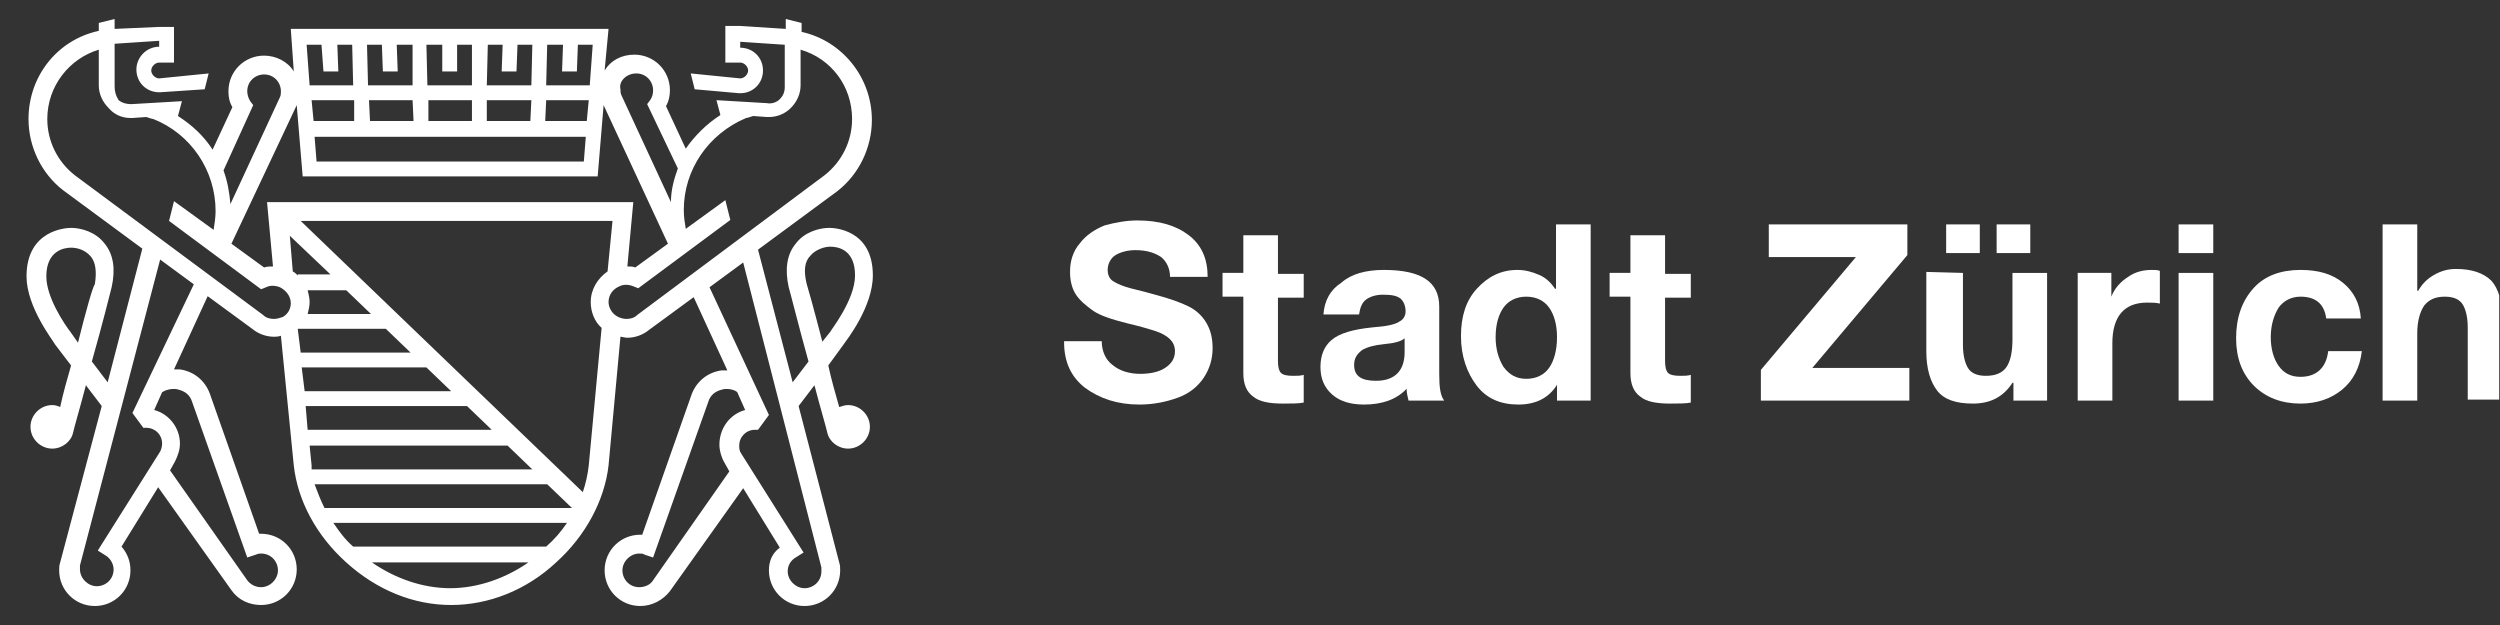
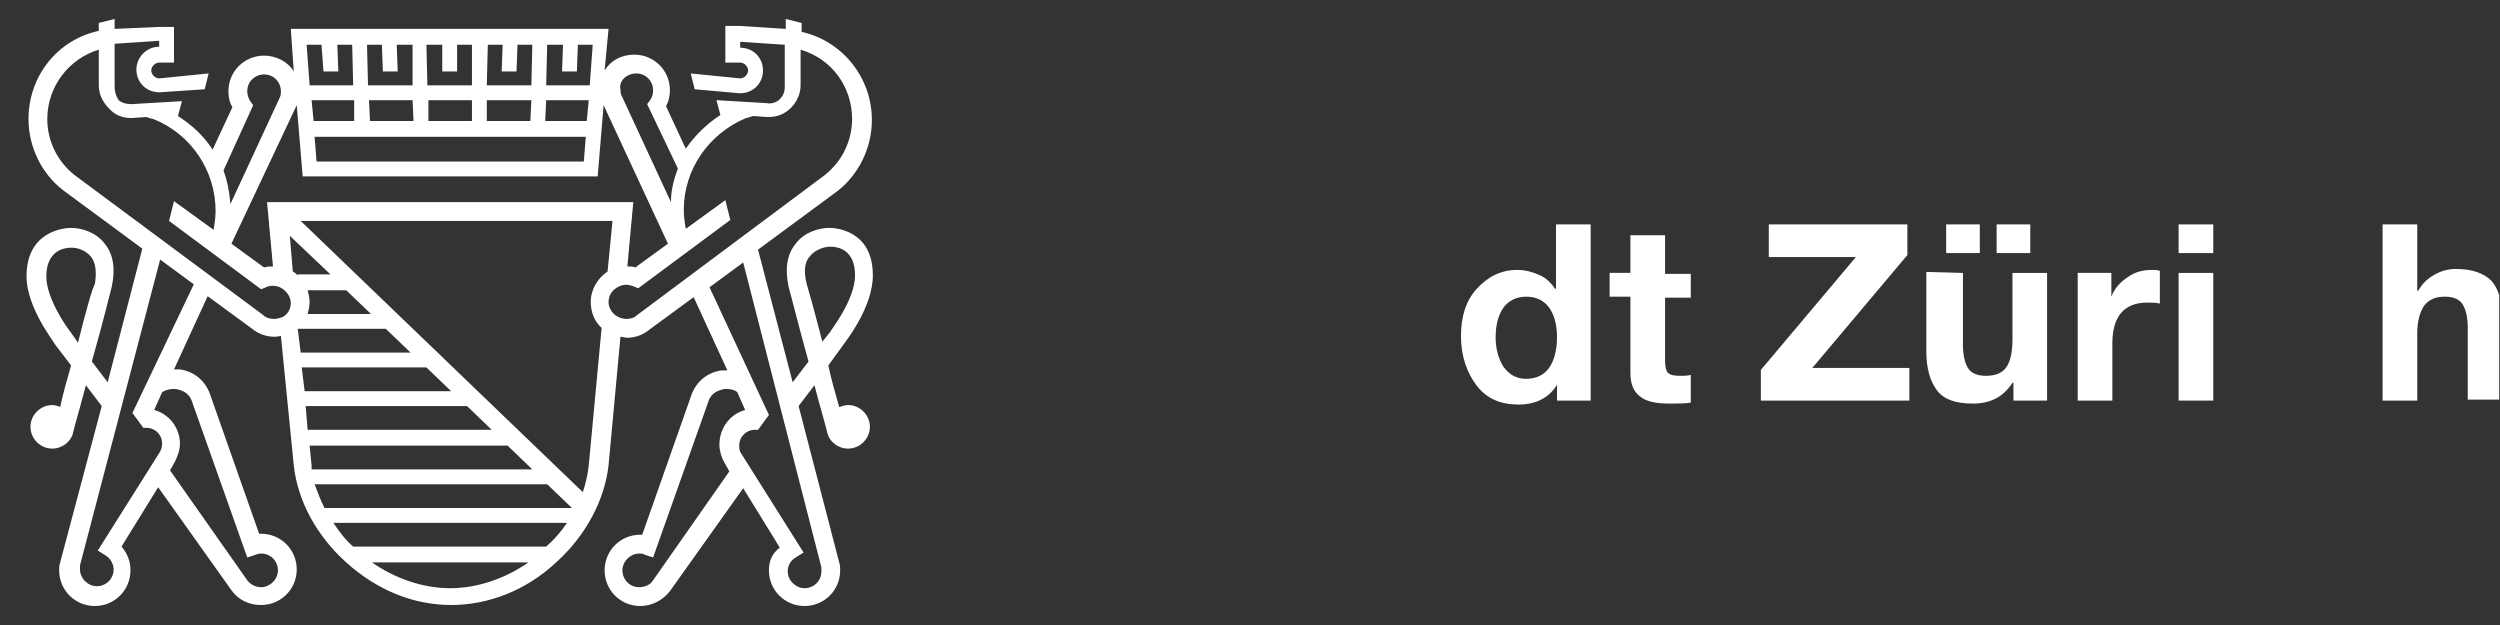
<svg xmlns="http://www.w3.org/2000/svg" width="72" height="18" viewBox="0 0 72 18" fill="none">
  <rect x="0" y="0" width="72" height="18" fill="#333333" stroke="none" />
  <g clip-path="url(#clip0_1622_39182)">
    <path d="M24.425 11.666C24.34 11.666 24.254 11.694 24.169 11.723C24.055 11.323 23.941 10.924 23.855 10.525L24.311 9.898C24.369 9.813 25.138 8.843 25.138 7.931C25.138 6.591 23.998 6.563 23.884 6.563C23.599 6.563 23.171 6.677 22.915 7.019C22.658 7.332 22.601 7.76 22.715 8.273C22.744 8.359 23 9.385 23.285 10.411L22.829 11.01L21.831 7.19L24.112 5.508C24.739 5.023 25.11 4.253 25.11 3.455C25.11 2.229 24.254 1.175 23.086 0.918V0.661L22.63 0.547V0.832L21.318 0.747H20.89V1.802H21.318C21.432 1.802 21.546 1.916 21.546 2.03C21.546 2.144 21.432 2.258 21.318 2.258L19.893 2.115L20.007 2.571L21.29 2.685H21.318C21.689 2.685 21.974 2.4 21.974 2.03C21.974 1.659 21.689 1.374 21.318 1.374V1.203L22.601 1.289V2.514C22.601 2.657 22.544 2.771 22.458 2.857C22.373 2.942 22.23 2.999 22.088 2.971L20.634 2.885L20.748 3.313C20.349 3.569 20.007 3.911 19.75 4.282L19.18 3.056C19.265 2.914 19.294 2.743 19.294 2.6C19.294 2.03 18.838 1.574 18.268 1.574C17.897 1.574 17.584 1.745 17.413 2.03L17.526 0.832H8.375L8.461 2.058C8.29 1.773 7.948 1.602 7.606 1.602C7.035 1.602 6.579 2.058 6.579 2.628C6.579 2.8 6.608 2.942 6.693 3.085L6.123 4.31C5.867 3.911 5.525 3.598 5.125 3.341L5.239 2.914L3.786 2.999C3.643 2.999 3.529 2.971 3.415 2.885C3.329 2.743 3.301 2.628 3.301 2.486V1.26L4.584 1.175V1.346C4.213 1.346 3.928 1.659 3.928 2.001C3.928 2.372 4.213 2.657 4.584 2.657H4.612L5.895 2.571L6.009 2.115L4.584 2.258C4.47 2.258 4.356 2.144 4.356 2.03C4.356 1.916 4.47 1.802 4.584 1.802H5.011V0.775H4.584L3.301 0.832V0.547L2.845 0.661V0.889C1.647 1.146 0.821 2.201 0.821 3.427C0.821 4.225 1.191 4.995 1.818 5.479L4.099 7.161L3.101 11.01L2.645 10.411C2.93 9.413 3.187 8.387 3.215 8.273C3.329 7.76 3.272 7.332 3.016 7.019C2.759 6.677 2.332 6.563 2.047 6.563C1.904 6.563 0.764 6.62 0.764 7.96C0.764 8.843 1.533 9.813 1.59 9.927L2.047 10.525C1.933 10.924 1.818 11.323 1.733 11.723C1.676 11.694 1.59 11.666 1.505 11.666C1.163 11.666 0.878 11.951 0.878 12.293C0.878 12.635 1.163 12.92 1.505 12.92C1.79 12.92 2.047 12.72 2.104 12.464C2.132 12.321 2.303 11.751 2.474 11.095L2.93 11.694L1.733 16.198C1.704 16.284 1.704 16.341 1.704 16.426C1.704 16.997 2.161 17.453 2.731 17.453C3.301 17.453 3.757 16.997 3.757 16.426C3.757 16.17 3.672 15.942 3.5 15.742L4.555 14.032L6.665 16.997C6.864 17.282 7.178 17.424 7.52 17.424C8.09 17.424 8.546 16.968 8.546 16.398C8.546 15.828 8.09 15.372 7.52 15.372H7.463L6.038 11.323C5.895 10.953 5.582 10.696 5.182 10.639H5.011L5.981 8.53L7.264 9.47C7.435 9.613 7.663 9.698 7.891 9.698C7.948 9.698 8.005 9.698 8.09 9.67L8.461 13.405C8.575 14.431 9.117 15.429 9.972 16.198C10.856 16.997 11.91 17.424 12.994 17.424C14.077 17.424 15.16 16.997 16.016 16.198C16.871 15.429 17.413 14.402 17.526 13.405L17.869 9.698C17.926 9.698 17.983 9.727 18.068 9.727C18.296 9.727 18.524 9.641 18.695 9.499L19.978 8.558L20.948 10.668H20.776C20.377 10.725 20.064 10.981 19.921 11.352L18.496 15.4H18.439C17.869 15.4 17.413 15.856 17.413 16.426C17.413 16.997 17.869 17.453 18.439 17.453C18.781 17.453 19.094 17.282 19.294 17.025L21.404 14.06L22.458 15.771C22.23 15.942 22.145 16.17 22.145 16.426C22.145 16.997 22.601 17.453 23.171 17.453C23.741 17.453 24.197 16.997 24.197 16.426C24.197 16.341 24.197 16.284 24.169 16.198L23 11.694L23.456 11.095C23.627 11.751 23.798 12.321 23.827 12.464C23.884 12.72 24.14 12.92 24.425 12.92C24.768 12.92 25.053 12.635 25.053 12.293C25.053 11.951 24.768 11.666 24.425 11.666ZM2.246 9.87L2.047 9.584C1.847 9.328 1.334 8.558 1.334 7.96C1.334 7.218 1.847 7.133 2.047 7.133C2.218 7.133 2.446 7.19 2.617 7.389C2.759 7.56 2.788 7.845 2.731 8.188C2.674 8.245 2.474 8.957 2.246 9.87ZM18.325 2.115C18.61 2.115 18.809 2.343 18.809 2.6C18.809 2.714 18.781 2.8 18.724 2.885L18.638 2.999L19.522 4.852C19.408 5.166 19.323 5.479 19.323 5.821L17.897 2.743C17.869 2.685 17.869 2.628 17.869 2.571C17.812 2.343 18.04 2.115 18.325 2.115ZM15.274 3.484H14.02V2.885H15.303L15.274 3.484ZM13.592 3.484H12.338V2.885H13.592V3.484ZM11.91 3.484H10.656L10.627 2.885H11.882L11.91 3.484ZM10.2 3.484H9.031L8.974 2.885H10.2V3.484ZM16.871 3.94L16.814 4.653H9.117L9.06 3.94H16.871ZM16.899 3.484H15.702L15.73 2.885H16.956L16.899 3.484ZM16.215 1.289L16.187 2.058H16.614L16.643 1.289H17.07L16.985 2.457H15.73L15.759 1.289H16.215ZM14.476 1.289L14.448 2.058H14.875L14.904 1.289H15.331L15.303 2.457H14.02L14.049 1.289H14.476ZM12.737 1.289V2.058H13.165V1.289H13.592V2.457H12.309L12.281 1.289H12.737ZM10.998 1.289L11.027 2.058H11.454L11.426 1.289H11.882V2.457H10.599L10.57 1.289H10.998ZM9.259 1.289L9.316 2.058H9.744L9.715 1.289H10.143L10.171 2.457H8.917L8.831 1.289H9.259ZM8.546 3.028L8.717 5.08H17.213L17.384 3.028L19.237 7.019L18.296 7.703C18.239 7.674 18.154 7.674 18.068 7.674L18.239 5.821H7.691L7.862 7.674C7.777 7.674 7.691 7.674 7.606 7.703L6.665 7.019L8.546 3.028ZM8.86 8.359H9.972L10.684 9.043H8.86C8.889 8.929 8.917 8.815 8.917 8.701C8.917 8.587 8.889 8.473 8.86 8.359ZM8.575 7.931C8.546 7.902 8.489 7.845 8.432 7.817L8.347 6.791L9.516 7.902H8.575V7.931ZM7.292 3.028L7.207 2.914C7.15 2.828 7.121 2.714 7.121 2.628C7.121 2.343 7.349 2.144 7.606 2.144C7.891 2.144 8.09 2.372 8.09 2.628C8.09 2.685 8.09 2.743 8.062 2.8L6.636 5.878C6.608 5.536 6.551 5.223 6.437 4.909L7.292 3.028ZM5.097 11.209C5.211 11.238 5.439 11.295 5.525 11.552L7.121 16.056L7.378 15.97C7.435 15.942 7.492 15.942 7.52 15.942C7.805 15.942 8.005 16.17 8.005 16.426C8.005 16.683 7.777 16.911 7.52 16.911C7.349 16.911 7.207 16.826 7.121 16.712L4.897 13.547L5.04 13.29C5.125 13.12 5.182 12.948 5.182 12.777C5.182 12.321 4.869 11.922 4.441 11.808L4.669 11.295C4.755 11.238 4.926 11.181 5.097 11.209ZM3.814 11.894L4.128 12.321H4.213C4.47 12.321 4.669 12.521 4.669 12.777C4.669 12.863 4.641 12.948 4.612 13.005L2.816 15.856L3.044 15.999C3.187 16.084 3.272 16.255 3.272 16.398C3.272 16.683 3.044 16.883 2.788 16.883C2.531 16.883 2.303 16.654 2.303 16.398V16.284L4.612 7.475L5.582 8.188L3.814 11.894ZM7.891 9.185C7.777 9.185 7.663 9.157 7.577 9.071L2.161 5.052C1.647 4.653 1.362 4.054 1.362 3.427C1.362 2.486 1.99 1.688 2.845 1.431V2.457C2.845 2.714 2.959 2.942 3.13 3.113C3.301 3.313 3.529 3.398 3.757 3.398H3.814L4.213 3.37C4.299 3.398 4.384 3.427 4.413 3.427C5.496 3.854 6.209 4.909 6.209 6.078C6.209 6.249 6.18 6.449 6.152 6.62L5.011 5.793L4.869 6.363L7.52 8.33L7.663 8.273C7.777 8.216 7.919 8.216 8.062 8.273C8.233 8.359 8.375 8.53 8.375 8.729C8.375 8.9 8.29 9.043 8.147 9.128C8.062 9.157 7.976 9.185 7.891 9.185ZM8.575 9.47H11.112L11.825 10.155H8.66L8.575 9.47ZM8.689 10.582H12.281L12.994 11.267H8.774L8.689 10.582ZM8.803 11.694H13.45L14.162 12.378H8.86L8.803 11.694ZM8.974 13.405L8.917 12.834H14.619L15.331 13.519H8.974V13.405ZM9.06 13.946H15.759L16.472 14.63H9.345C9.231 14.402 9.145 14.174 9.06 13.946ZM12.965 16.94C12.167 16.94 11.369 16.654 10.713 16.198H15.217C14.562 16.654 13.763 16.94 12.965 16.94ZM15.73 15.742H10.171C9.943 15.543 9.772 15.315 9.601 15.058H16.329C16.158 15.315 15.959 15.543 15.73 15.742ZM16.956 13.405C16.928 13.661 16.871 13.918 16.785 14.174L8.66 6.363H17.64L17.498 7.817C17.213 8.017 17.013 8.33 17.013 8.701C17.013 8.986 17.127 9.271 17.327 9.442L16.956 13.405ZM18.353 9.071C18.268 9.157 18.154 9.185 18.04 9.185C17.954 9.185 17.84 9.157 17.755 9.1C17.612 9.014 17.526 8.843 17.526 8.701C17.526 8.501 17.64 8.33 17.84 8.245C17.954 8.188 18.097 8.188 18.239 8.245L18.382 8.302L21.033 6.335L20.89 5.764L19.75 6.591C19.722 6.42 19.693 6.249 19.693 6.049C19.693 4.881 20.406 3.854 21.489 3.398C21.518 3.398 21.603 3.37 21.689 3.341L22.088 3.37H22.145C22.373 3.37 22.601 3.284 22.772 3.113C22.943 2.942 23.057 2.714 23.057 2.457V1.431C23.941 1.688 24.54 2.486 24.54 3.427C24.54 4.054 24.254 4.653 23.741 5.052L18.353 9.071ZM18.809 16.712C18.724 16.854 18.553 16.911 18.41 16.911C18.125 16.911 17.926 16.683 17.926 16.426C17.926 16.17 18.154 15.942 18.41 15.942C18.467 15.942 18.524 15.942 18.553 15.97L18.809 16.056L20.406 11.552C20.491 11.295 20.719 11.238 20.833 11.209C21.005 11.181 21.175 11.238 21.233 11.295L21.461 11.808C21.033 11.922 20.719 12.321 20.719 12.806C20.719 12.977 20.776 13.177 20.862 13.319L21.005 13.576L18.809 16.712ZM23.656 16.341V16.455C23.656 16.74 23.428 16.94 23.171 16.94C22.915 16.94 22.686 16.712 22.686 16.455C22.686 16.284 22.772 16.141 22.915 16.056L23.143 15.913L21.347 13.062C21.29 12.977 21.29 12.92 21.29 12.834C21.29 12.578 21.489 12.378 21.746 12.378H21.831L22.145 11.951L20.434 8.273L21.404 7.56L23.656 16.341ZM23.228 8.159C23.143 7.788 23.171 7.532 23.342 7.361C23.485 7.19 23.741 7.104 23.912 7.104C24.14 7.104 24.625 7.19 24.625 7.931C24.625 8.644 23.912 9.527 23.912 9.556L23.684 9.841C23.456 8.957 23.257 8.245 23.228 8.159Z" fill="white" />
-     <path d="M32.756 6.349C33.383 6.349 33.868 6.491 34.239 6.776C34.609 7.061 34.78 7.46 34.78 7.974H33.697C33.697 7.717 33.583 7.517 33.44 7.403C33.269 7.289 33.041 7.204 32.699 7.204C32.471 7.204 32.272 7.261 32.129 7.346C31.986 7.432 31.901 7.603 31.901 7.774C31.901 7.917 31.958 8.031 32.043 8.088C32.129 8.145 32.243 8.202 32.414 8.259C32.585 8.316 32.87 8.373 33.269 8.487C33.697 8.601 34.011 8.715 34.239 8.829C34.467 8.943 34.638 9.114 34.752 9.313C34.866 9.513 34.923 9.741 34.923 10.026C34.923 10.34 34.837 10.625 34.666 10.881C34.495 11.138 34.239 11.338 33.925 11.452C33.611 11.566 33.241 11.651 32.813 11.651C32.186 11.651 31.673 11.48 31.245 11.166C30.846 10.853 30.646 10.425 30.646 9.855V9.827H31.73C31.73 10.112 31.844 10.368 32.043 10.511C32.243 10.682 32.528 10.767 32.842 10.767C33.127 10.767 33.383 10.71 33.554 10.596C33.725 10.482 33.839 10.34 33.839 10.112C33.839 9.969 33.782 9.855 33.697 9.77C33.611 9.684 33.469 9.599 33.298 9.542C33.127 9.485 32.842 9.399 32.471 9.313C32.015 9.199 31.673 9.085 31.473 8.943C31.274 8.8 31.103 8.658 30.989 8.487C30.875 8.316 30.817 8.088 30.817 7.831C30.817 7.517 30.903 7.232 31.103 7.004C31.274 6.776 31.53 6.605 31.815 6.491C32.129 6.406 32.443 6.349 32.756 6.349Z" fill="white" />
-     <path d="M36.805 6.776V7.888H37.547V8.572H36.805V10.397C36.805 10.568 36.834 10.682 36.891 10.739C36.948 10.796 37.062 10.824 37.233 10.824C37.347 10.824 37.461 10.824 37.547 10.796V11.594C37.404 11.623 37.205 11.623 36.948 11.623C36.549 11.623 36.264 11.566 36.093 11.423C35.893 11.28 35.808 11.052 35.808 10.739V8.544H35.209V7.859H35.808V6.776H36.805Z" fill="white" />
-     <path d="M39.854 7.774C40.937 7.774 41.45 8.116 41.45 8.829V10.767C41.45 11.138 41.479 11.395 41.593 11.537H40.566C40.538 11.423 40.51 11.309 40.51 11.195C40.224 11.508 39.797 11.651 39.284 11.651C38.913 11.651 38.599 11.566 38.371 11.366C38.143 11.166 38.029 10.91 38.029 10.568C38.029 10.226 38.143 9.969 38.343 9.798C38.571 9.598 38.97 9.484 39.54 9.427C39.939 9.399 40.196 9.342 40.31 9.256C40.424 9.199 40.481 9.085 40.481 8.971C40.481 8.8 40.424 8.686 40.339 8.601C40.224 8.515 40.082 8.487 39.825 8.487C39.626 8.487 39.455 8.544 39.341 8.629C39.227 8.715 39.17 8.857 39.141 9.057H38.115C38.143 8.658 38.314 8.344 38.628 8.145C38.913 7.888 39.341 7.774 39.854 7.774ZM38.999 10.511C38.999 10.824 39.198 10.967 39.626 10.967C40.167 10.967 40.453 10.682 40.453 10.14V9.741C40.367 9.827 40.167 9.884 39.854 9.912C39.569 9.941 39.369 9.998 39.227 10.083C39.084 10.197 38.999 10.311 38.999 10.511Z" fill="white" />
    <path d="M45.811 6.463V11.537H44.842V11.081C44.613 11.452 44.243 11.651 43.73 11.651C43.217 11.651 42.817 11.48 42.532 11.11C42.247 10.739 42.076 10.254 42.076 9.684C42.076 9.114 42.219 8.658 42.532 8.316C42.846 7.974 43.217 7.774 43.701 7.774C43.929 7.774 44.129 7.831 44.328 7.917C44.528 8.002 44.67 8.145 44.784 8.316H44.813V6.463H45.811ZM43.074 9.713C43.074 10.055 43.16 10.34 43.302 10.568C43.473 10.796 43.673 10.91 43.958 10.91C44.243 10.91 44.471 10.796 44.613 10.596C44.756 10.397 44.842 10.083 44.842 9.713C44.842 9.342 44.756 9.057 44.613 8.857C44.471 8.658 44.243 8.544 43.958 8.544C43.673 8.544 43.445 8.658 43.302 8.857C43.16 9.057 43.074 9.342 43.074 9.713Z" fill="white" />
    <path d="M47.954 6.776V7.888H48.695V8.572H47.954V10.397C47.954 10.568 47.982 10.682 48.039 10.739C48.096 10.796 48.211 10.824 48.382 10.824C48.495 10.824 48.61 10.824 48.695 10.796V11.594C48.553 11.623 48.353 11.623 48.096 11.623C47.697 11.623 47.412 11.566 47.241 11.423C47.042 11.28 46.956 11.052 46.956 10.739V8.544H46.357V7.859H46.956V6.776H47.954Z" fill="white" />
    <path d="M54.932 6.463V7.346L52.195 10.596H54.989V11.537H50.713V10.653L53.45 7.403H50.941V6.463H54.932Z" fill="white" />
    <path d="M56.533 7.86V9.941C56.533 10.226 56.59 10.454 56.676 10.596C56.761 10.739 56.932 10.824 57.189 10.824C57.474 10.824 57.674 10.739 57.788 10.568C57.902 10.397 57.959 10.14 57.959 9.77V7.86H58.956V11.537H57.987V11.024H57.959C57.702 11.423 57.332 11.623 56.818 11.623C56.334 11.623 55.992 11.509 55.792 11.252C55.593 10.995 55.478 10.625 55.478 10.112V7.831L56.533 7.86ZM57.018 6.463V7.289H56.049V6.463H57.018ZM58.472 6.463V7.289H57.503V6.463H58.472Z" fill="white" />
    <path d="M61.976 7.774C62.062 7.774 62.147 7.774 62.204 7.802V8.743C62.09 8.715 61.976 8.715 61.834 8.715C61.178 8.715 60.836 9.114 60.836 9.884V11.537H59.838V7.859H60.807V8.544C60.893 8.316 61.064 8.116 61.292 7.973C61.491 7.831 61.719 7.774 61.976 7.774Z" fill="white" />
    <path d="M63.742 6.463V7.289H62.744V6.463H63.742ZM63.742 7.86V11.537H62.744V7.86H63.742Z" fill="white" />
-     <path d="M66.253 7.774C66.767 7.774 67.166 7.888 67.479 8.145C67.793 8.401 67.964 8.743 67.992 9.171H66.995C66.938 8.743 66.681 8.544 66.253 8.544C65.997 8.544 65.769 8.658 65.626 8.857C65.484 9.085 65.398 9.37 65.398 9.712C65.398 10.055 65.484 10.34 65.626 10.539C65.769 10.739 65.968 10.853 66.253 10.853C66.71 10.853 66.995 10.596 67.052 10.112H68.021C67.964 10.596 67.764 10.967 67.451 11.223C67.137 11.48 66.738 11.623 66.253 11.623C65.712 11.623 65.256 11.451 64.913 11.109C64.571 10.767 64.4 10.311 64.4 9.741C64.4 9.142 64.571 8.658 64.913 8.287C65.227 7.945 65.683 7.774 66.253 7.774Z" fill="white" />
    <path d="M69.617 6.463V8.373H69.645C69.76 8.173 69.902 8.031 70.102 7.917C70.301 7.803 70.501 7.746 70.729 7.746C71.185 7.746 71.527 7.86 71.755 8.088C71.955 8.316 72.069 8.686 72.069 9.199V11.509H71.071V9.428C71.071 9.142 71.014 8.914 70.928 8.772C70.843 8.629 70.672 8.544 70.415 8.544C70.13 8.544 69.959 8.629 69.817 8.8C69.703 8.971 69.617 9.228 69.617 9.599V11.537H68.619V6.463H69.617Z" fill="white" />
  </g>
  <defs>
    <clipPath id="clip0_1622_39182">
      <rect width="71.299" height="16.905" fill="white" transform="translate(0.678 0.547)" />
    </clipPath>
  </defs>
</svg>